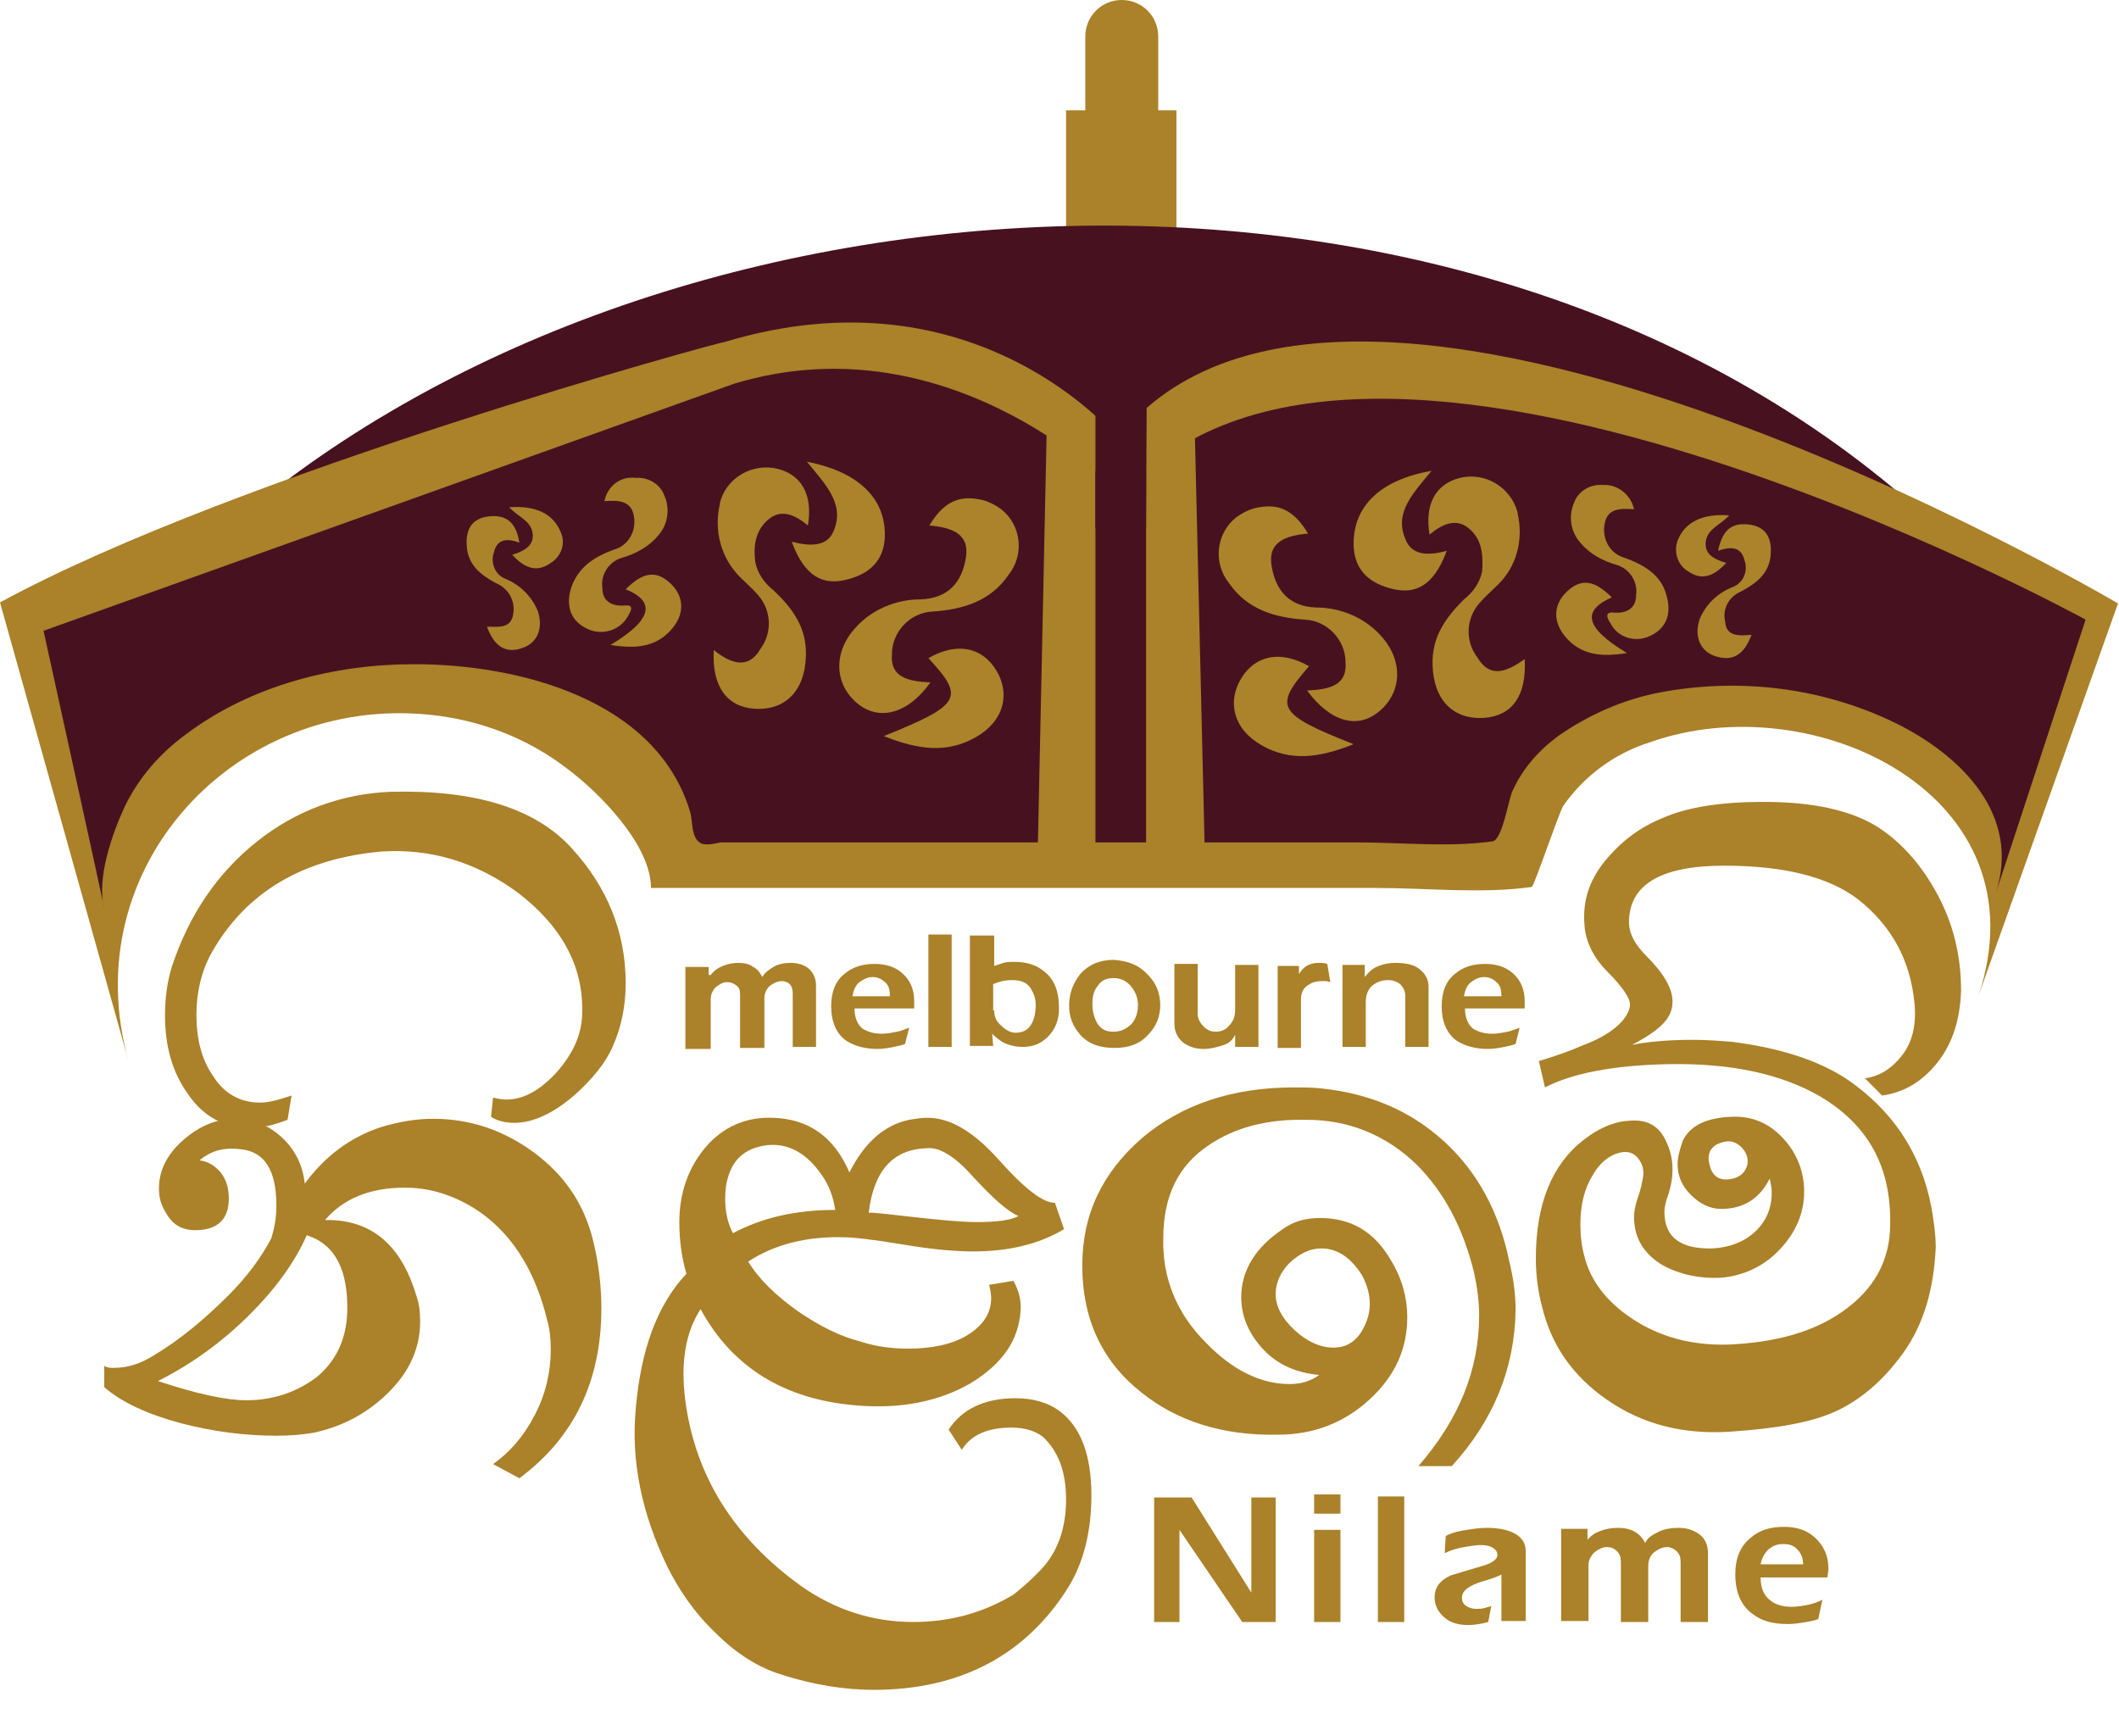
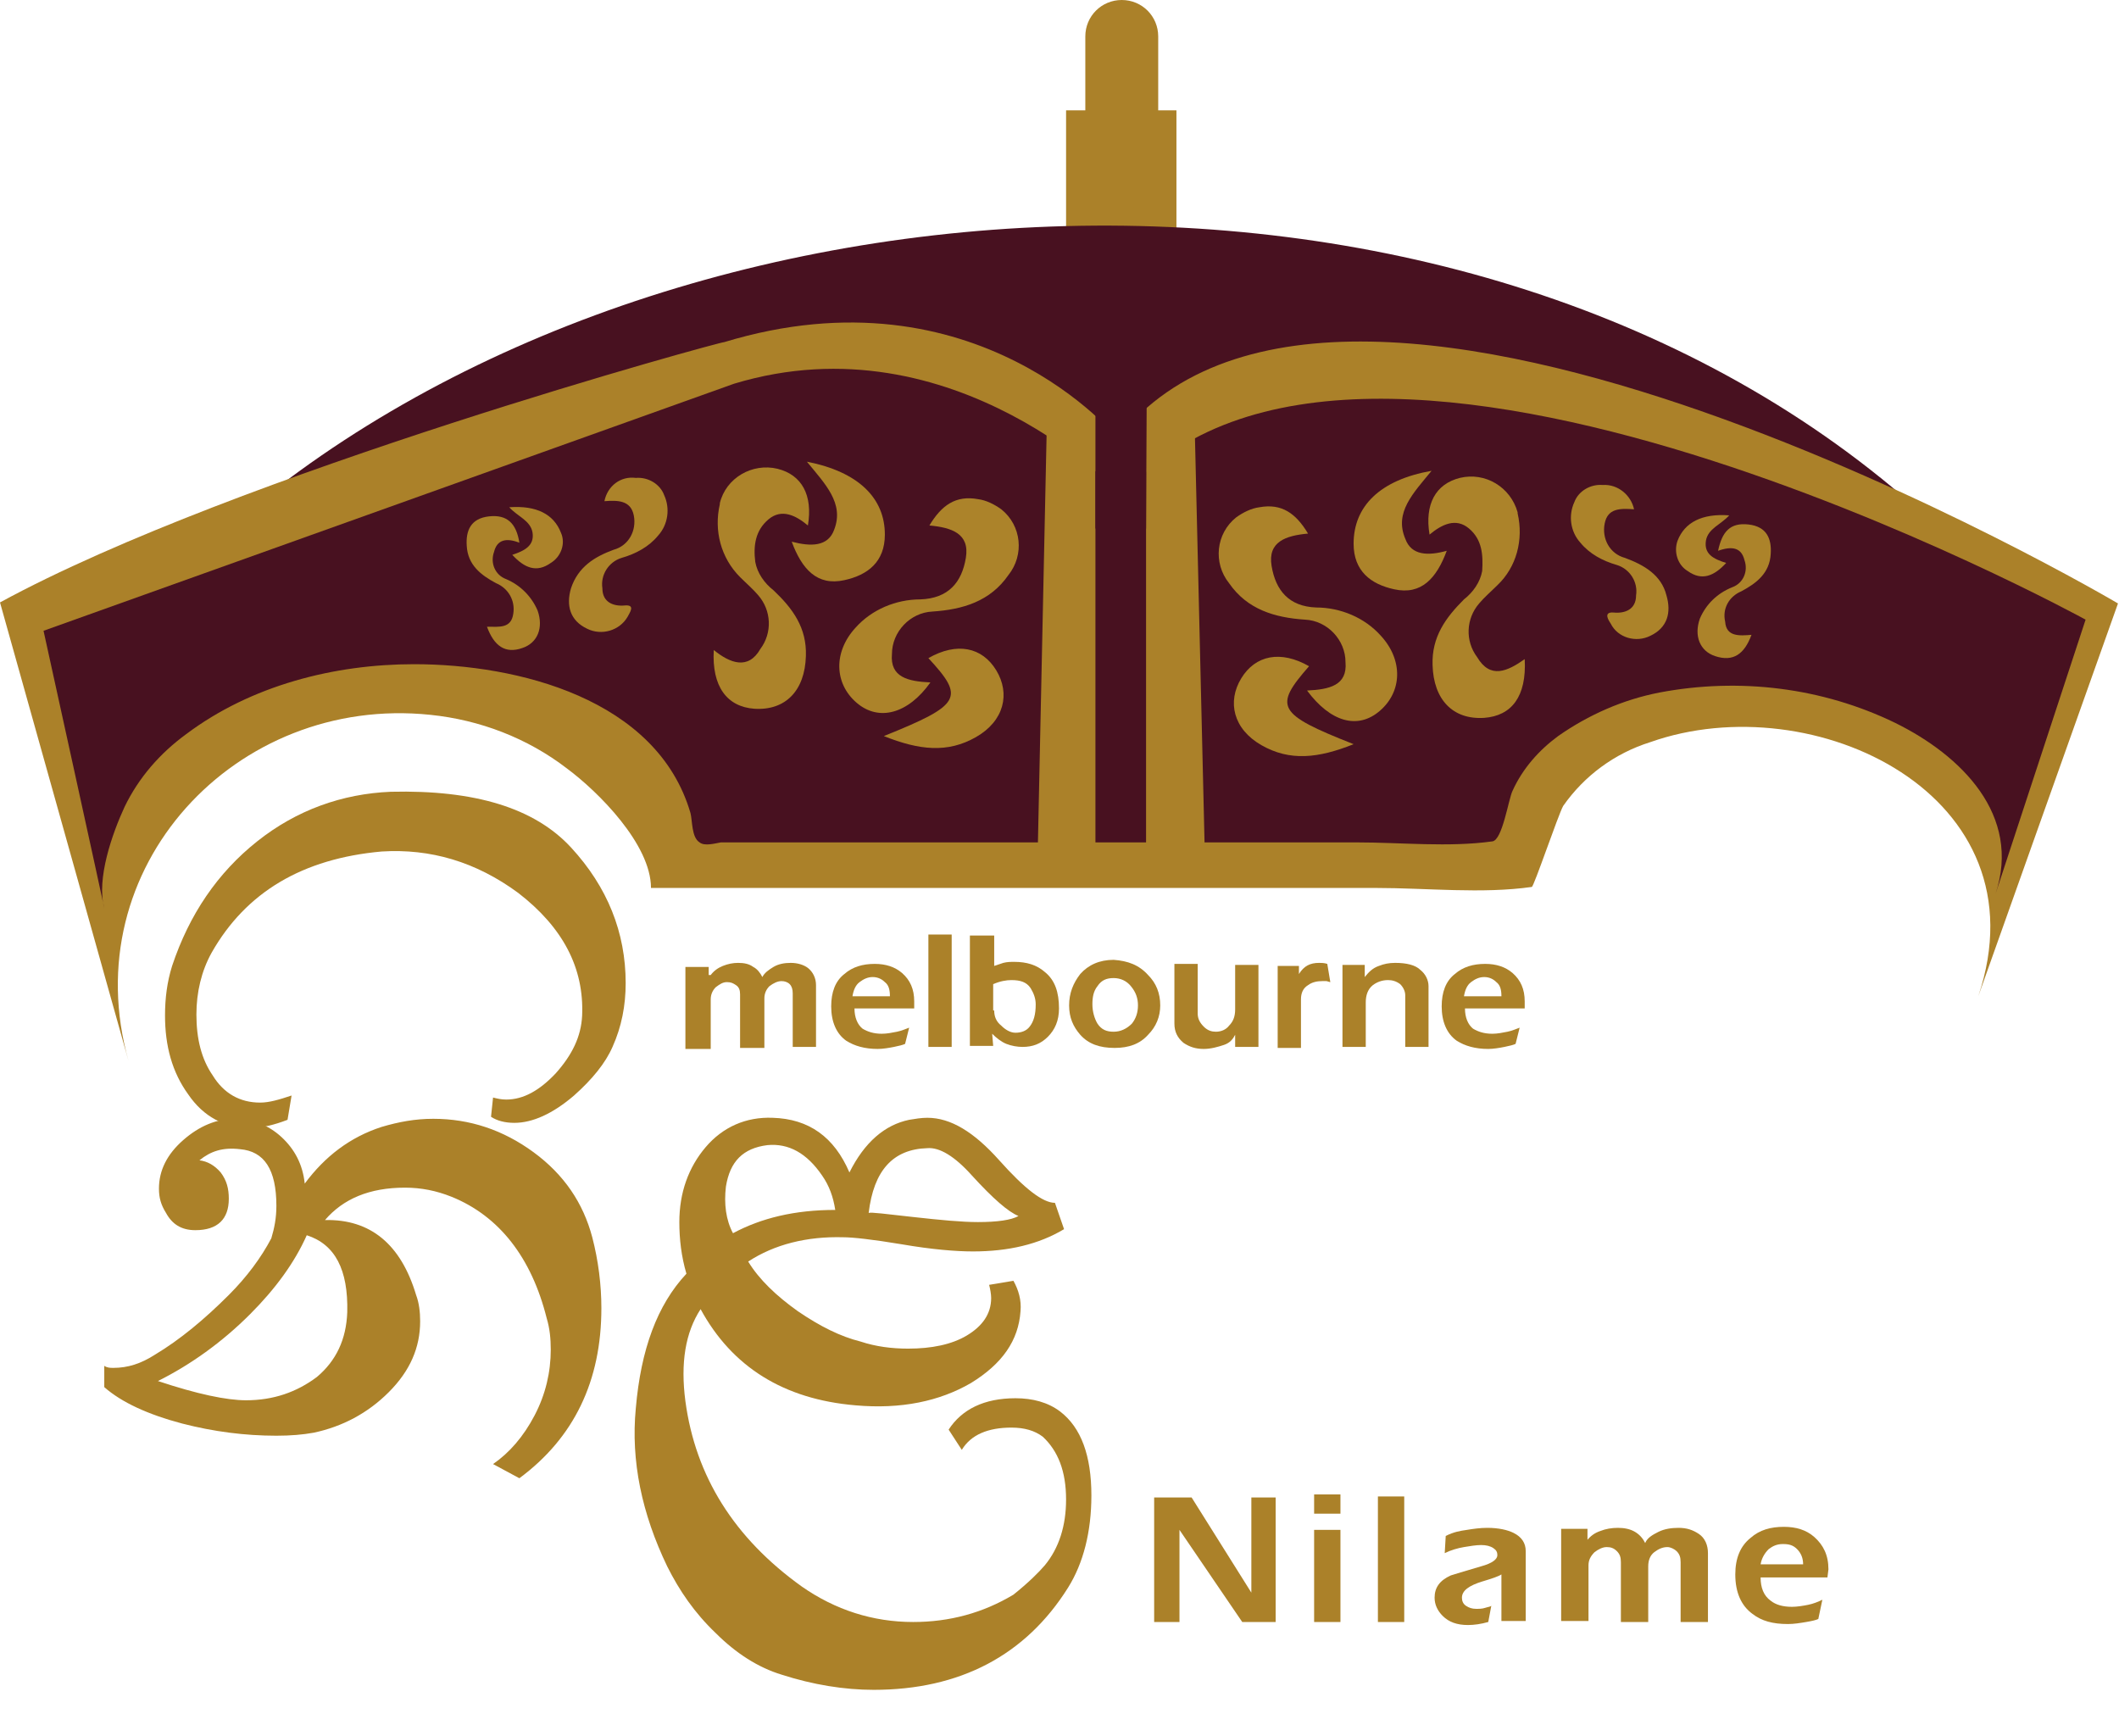
<svg xmlns="http://www.w3.org/2000/svg" version="1.1" id="Layer_1" x="0px" y="0px" viewBox="0 0 209.3 171.5" style="enable-background:new 0 0 209.3 171.5;" xml:space="preserve">
  <style type="text/css">
	.st0{enable-background:new    ;}
	.st1{fill:#AB8129;}
	.st2{fill:#481120;}
	.st3{fill:#AC832A;}
</style>
  <g id="Layer_2_1_">
    <g id="Layer_2-2">
      <g class="st0">
        <path class="st1" d="M19.7,114.6c0.8,0.1,1.5,0.5,2.1,1.2c0.6,0.8,0.8,1.6,0.8,2.6c0,2-1.1,3.1-3.3,3.1c-1.4,0-2.3-0.6-2.9-1.7     c-0.5-0.8-0.7-1.5-0.7-2.4c0-1.8,0.8-3.4,2.4-4.8c1.6-1.4,3.3-2.1,5.1-2.1c1.7,0,3.3,0.6,4.6,1.8c1.3,1.2,2.1,2.7,2.3,4.6     c2-2.7,4.5-4.6,7.6-5.6c1.7-0.5,3.3-0.8,5.1-0.8c3.6,0,6.9,1.1,9.9,3.3c3,2.2,4.9,5,5.8,8.4c0.6,2.3,0.9,4.7,0.9,7     c0,7.2-2.7,12.8-8.1,16.8l-2.6-1.4c1.6-1.1,3-2.7,4.1-4.8c1.1-2.1,1.6-4.3,1.6-6.5c0-1.1-0.1-2.1-0.4-3.1c-1.5-6-4.7-10.1-9.4-12     c-1.5-0.6-3-0.9-4.6-0.9c-3.5,0-6.1,1.1-7.9,3.2c4.5-0.1,7.5,2.4,9,7.4c0.3,0.8,0.4,1.7,0.4,2.6c0,2.6-1,4.9-3.1,7     c-2.1,2.1-4.6,3.4-7.4,4c-1.1,0.2-2.3,0.3-3.7,0.3c-3.1,0-6.2-0.4-9.3-1.2c-3.4-0.9-6-2.1-7.7-3.6v-2.1c0.3,0.2,0.6,0.2,0.9,0.2     c1.4,0,2.7-0.4,4.1-1.3c2.5-1.5,4.9-3.5,7.3-5.9c1.8-1.8,3.2-3.7,4.2-5.6c0.3-1,0.5-2,0.5-3.2c0-3.6-1.2-5.4-3.6-5.6     C22,113.3,20.8,113.7,19.7,114.6z M30.3,122c-1.2,2.7-3.1,5.3-5.6,7.8c-2.8,2.8-5.9,5-9.1,6.6c3.9,1.3,6.8,1.9,8.7,1.9     c2.7,0,5-0.8,7-2.3c1.9-1.6,2.9-3.7,3-6.4C34.4,125.4,33.1,122.9,30.3,122z" />
        <path class="st1" d="M28.8,108.2l-0.4,2.4c-1.3,0.5-2.5,0.8-3.7,0.8c-2.5,0-4.6-1.1-6.1-3.3c-1.6-2.2-2.3-4.8-2.3-7.8     c0-1.7,0.2-3.3,0.7-4.9c1.7-5.1,4.5-9.2,8.4-12.3c3.9-3.1,8.4-4.7,13.2-4.9c8.3-0.2,14.2,1.6,17.8,5.5c3.6,3.9,5.4,8.4,5.4,13.4     c0,2.2-0.4,4.3-1.3,6.3c-0.7,1.6-2,3.2-3.8,4.8c-2.1,1.8-4.1,2.7-5.9,2.7c-0.9,0-1.7-0.2-2.3-0.6l0.2-1.9     c0.4,0.1,0.8,0.2,1.3,0.2c1.7,0,3.3-0.9,4.9-2.6c1.6-1.8,2.5-3.6,2.6-5.7c0.2-4.7-1.9-8.7-6.3-12.1c-4.2-3.1-8.7-4.4-13.5-4.1     c-7.8,0.7-13.4,4-16.8,10c-1,1.8-1.5,3.9-1.5,6.1c0,2.4,0.5,4.4,1.6,6c1.1,1.8,2.7,2.7,4.7,2.7C26.6,108.9,27.6,108.6,28.8,108.2     z" />
        <path class="st1" d="M67.8,125.8c-0.5-1.7-0.7-3.4-0.7-5.1c0-2.9,0.9-5.4,2.6-7.4s4-3,6.6-2.9c3.6,0.1,6.1,1.9,7.6,5.4     c1.5-3,3.5-4.7,5.9-5.2c0.6-0.1,1.2-0.2,1.8-0.2c2.3,0,4.6,1.4,7.1,4.2c2.5,2.8,4.3,4.2,5.5,4.2l0.9,2.6c-2.5,1.5-5.5,2.2-9,2.2     c-1.7,0-4.1-0.2-7-0.7c-3-0.5-4.9-0.7-5.8-0.7c-3.6-0.1-6.8,0.7-9.4,2.4c1.1,1.8,2.8,3.4,4.9,4.9c2.2,1.5,4.2,2.5,6.2,3     c1.5,0.5,3.1,0.7,4.7,0.7c2.3,0,4.3-0.4,5.8-1.3s2.4-2.1,2.4-3.7c0-0.4-0.1-0.9-0.2-1.3l2.4-0.4c0.5,0.9,0.8,1.9,0.7,3     c-0.2,2.9-1.8,5.2-4.9,7.1c-3.1,1.8-6.9,2.6-11.4,2.2c-7.1-0.6-12.2-3.8-15.3-9.5c-1.5,2.3-2,5.3-1.5,9.1     c1,7.4,4.8,13.5,11.5,18.3c3.3,2.3,7,3.5,11,3.5c3.6,0,6.9-0.9,9.9-2.7c1.5-1.2,2.5-2.2,3.1-2.9c1.4-1.7,2.1-3.9,2.1-6.5     c0-2.8-0.8-4.8-2.3-6.2c-0.8-0.6-1.8-0.9-3.1-0.9c-2.3,0-4,0.7-4.9,2.2l-1.3-2c1.3-2,3.5-3.1,6.6-3.1c1.7,0,3.2,0.4,4.4,1.3     c2.1,1.6,3.1,4.4,3.1,8.3c0,3.6-0.8,6.7-2.3,9.1c-4.2,6.7-10.7,10.1-19.2,10.1c-2.9,0-6-0.5-9.1-1.5c-2.3-0.7-4.5-2.1-6.5-4.1     c-2.1-2-3.6-4.2-4.8-6.6c-2.5-5.2-3.6-10.4-3.1-15.6C63.3,133.3,64.9,128.9,67.8,125.8z M72.4,121.8c2.8-1.5,6.1-2.3,10.1-2.3     c-0.2-1.3-0.6-2.4-1.3-3.4c-1.5-2.2-3.3-3.2-5.4-3c-2.4,0.3-3.7,1.6-4.1,4.1C71.5,118.9,71.7,120.5,72.4,121.8z M90.2,120.2     c2.7,0.3,4.8,0.5,6.4,0.5c1.9,0,3.3-0.2,4-0.6c-1-0.4-2.5-1.7-4.6-4c-1.7-1.9-3.2-2.8-4.4-2.7c-3.4,0.1-5.3,2.2-5.8,6.4     C86,119.7,87.5,119.9,90.2,120.2z" />
-         <path class="st1" d="M143.4,144.8h-3.3c4-4.6,6-9.5,6-14.9c0-1.4-0.2-2.8-0.5-4.2c-1.1-4.5-3-8-5.7-10.7c-3-2.9-6.7-4.4-10.8-4.4     c-4-0.1-7.2,0.8-9.7,2.5c-3,2-4.5,5-4.5,9.2c-0.1,3.9,1.3,7.4,4.2,10.3c2.6,2.7,5.4,4.1,8.3,4.1c1.1,0,2.1-0.3,2.9-0.9     c-2.2-0.2-4.1-1-5.5-2.5c-1.4-1.5-2.2-3.2-2.2-5.2c0-2.6,1.4-4.9,4.1-6.7c1.1-0.8,2.3-1.1,3.7-1.1c3.1,0,5.4,1.4,7,4.2     c1.1,1.8,1.6,3.7,1.6,5.6c0,3.1-1.2,5.8-3.7,8.1c-2.5,2.3-5.5,3.5-9.1,3.5c-5.4,0.1-9.9-1.3-13.5-4.2c-3.9-3.1-5.8-7.3-5.8-12.5     c0-5.1,2-9.2,5.9-12.6c3.9-3.3,8.9-5,15-5c0.9,0,1.8,0,2.7,0.1c4.8,0.5,8.8,2.2,12.1,5.2c3.3,3,5.5,7,6.5,12     c0.4,1.6,0.6,3.2,0.6,4.7C149.6,135.2,147.5,140.3,143.4,144.8z M130.5,123.3c-1.1,0-2.1,0.5-3.1,1.4c-0.9,0.9-1.4,2-1.4,3.1     c0,1.2,0.6,2.4,1.9,3.6c1.2,1.1,2.5,1.7,3.8,1.7c1.1,0,1.9-0.4,2.6-1.3c0.6-0.9,1-1.9,1-3c0-1-0.3-2-0.8-2.9     C133.4,124.2,132.1,123.3,130.5,123.3z" />
-         <path class="st1" d="M188,133.6c-2,2.8-4.3,4.7-6.7,5.8c-2.4,1.1-5.9,1.7-10.4,2c-4.6,0.3-8.6-0.7-12.1-3.1     c-3.5-2.4-5.6-5.5-6.5-9.3c-0.4-1.5-0.6-3.1-0.6-4.7c0-5.4,1.6-9.3,4.7-11.7c1.4-1.1,2.9-1.8,4.4-1.9c1.9-0.2,3.1,0.5,3.8,2.1     c0.8,1.7,0.8,3.6,0,5.7c-0.1,0.4-0.2,0.8-0.2,1.2c0,2.5,1.6,3.7,4.8,3.6c1.6-0.1,3-0.6,4.1-1.6c1.1-1,1.7-2.3,1.7-3.9     c0-0.5-0.1-0.9-0.2-1.4c-1,2-2.6,3-4.8,3c-1.1,0-2.1-0.5-3-1.4s-1.3-1.9-1.3-3c0-0.7,0.2-1.4,0.5-2.3c0.7-1.5,2.3-2.3,4.8-2.4     c2-0.1,3.7,0.6,5.1,2.1c1.4,1.5,2.1,3.3,2.1,5.3c0,2.1-0.8,4-2.4,5.7c-1.6,1.7-3.6,2.6-5.8,2.8c-2.1,0.1-4-0.3-5.7-1.2     c-1.9-1.1-2.9-2.7-2.9-4.8c0-0.5,0.1-1.1,0.4-2c0.3-0.8,0.4-1.5,0.5-2c0.1-0.7-0.1-1.3-0.5-1.8c-0.4-0.5-0.9-0.7-1.6-0.6     c-1.1,0.2-2.1,0.9-2.9,2.3c-0.8,1.3-1.2,2.9-1.2,4.8c0,1.1,0.1,2.1,0.4,3.2c0.6,2.4,2.2,4.5,4.8,6.2c2.6,1.7,5.7,2.6,9.4,2.5     c4.6-0.2,8.3-1.2,11.2-3.2c3.2-2.2,4.8-5.1,4.8-8.7c0.1-5.7-2.2-9.8-6.9-12.6c-3.8-2.2-8.7-3.3-14.9-3.2     c-5.5,0.1-9.6,0.9-12.3,2.3l-0.6-2.6c2-0.6,3.3-1.1,4.2-1.5c2.2-0.8,3.6-1.8,4.3-2.8c0.3-0.4,0.5-0.9,0.5-1.3     c0-0.6-0.7-1.7-2.2-3.2s-2.2-3.1-2.3-4.7c-0.2-2.5,0.6-4.7,2.4-6.7c1.4-1.6,3.1-2.9,5.3-3.8c2.5-1.1,5.8-1.6,10-1.6     c4.8,0,8.6,0.8,11.3,2.5c2.3,1.5,4.3,3.7,5.9,6.7c1.6,3,2.3,6.1,2.3,9.5c-0.1,2.7-0.8,5.1-2.3,7s-3.3,3-5.5,3.3l-1.7-1.7     c1.5-0.2,2.7-1,3.7-2.3c1-1.3,1.4-3,1.2-5.1c-0.4-4.3-2.3-7.7-5.6-10.3c-2.9-2.2-7.3-3.3-13.2-3.3c-6.3,0-9.4,1.9-9.4,5.6     c0,1.1,0.6,2.2,1.7,3.3c1.7,1.7,2.6,3.2,2.6,4.5c0,0.5-0.1,1-0.4,1.5c-0.5,0.9-1.7,1.8-3.6,2.8c1.5-0.3,3.5-0.5,5.9-0.5     c1.5,0,2.8,0.1,4,0.2c4.7,0.6,8.4,1.8,11.2,3.6c4.6,3.1,7.5,7.4,8.5,12.9c0.2,1.2,0.4,2.5,0.4,3.8C191,127.4,190,130.8,188,133.6     z M170.2,112.8c-1.2,0.3-1.7,1.1-1.3,2.4c0.3,1.1,1.1,1.5,2.3,1.2c0.7-0.2,1.2-0.6,1.4-1.4c0.1-0.6-0.1-1.2-0.6-1.7     S170.9,112.6,170.2,112.8z" />
      </g>
      <g class="st0">
        <path class="st1" d="M70.2,96.3c0.3-0.4,0.7-0.7,1.2-0.9c0.5-0.2,1-0.3,1.5-0.3c0.6,0,1.1,0.1,1.5,0.4c0.4,0.2,0.7,0.6,0.9,1     c0.2-0.4,0.6-0.7,1.1-1c0.5-0.3,1.1-0.4,1.7-0.4c0.7,0,1.3,0.2,1.7,0.5c0.5,0.4,0.8,1,0.8,1.7v6.1h-2.3v-5.3     c0-0.4-0.1-0.7-0.3-0.9c-0.2-0.2-0.5-0.3-0.8-0.3c-0.4,0-0.8,0.2-1.2,0.5c-0.3,0.3-0.5,0.7-0.5,1.2v4.9h-2.4v-5.3     c0-0.4-0.1-0.7-0.4-0.9c-0.3-0.2-0.5-0.3-0.9-0.3c-0.4,0-0.7,0.2-1.1,0.5c-0.3,0.3-0.5,0.7-0.5,1.2v4.9h-2.5v-8.1h2.3V96.3z" />
        <path class="st1" d="M89.4,103.1c-0.2,0.1-0.6,0.2-1.1,0.3c-0.5,0.1-1.1,0.2-1.6,0.2c-1.3,0-2.3-0.3-3.1-0.8     c-1-0.7-1.5-1.9-1.5-3.4c0-1.4,0.4-2.5,1.3-3.2c0.8-0.7,1.8-1,3-1c1.1,0,2,0.3,2.7,0.9c0.8,0.7,1.2,1.6,1.2,2.8l0,0.7h-5.9     c0,0.9,0.3,1.6,0.8,2c0.5,0.3,1.1,0.5,1.9,0.5c0.5,0,1-0.1,1.5-0.2c0.5-0.1,0.9-0.3,1.2-0.4L89.4,103.1z M87.4,97     c-0.3-0.3-0.7-0.5-1.2-0.5s-0.9,0.2-1.3,0.5c-0.4,0.3-0.6,0.8-0.7,1.4h3.7C87.9,97.8,87.8,97.3,87.4,97z" />
        <path class="st1" d="M94,103.4h-2.3V92.3H94V103.4z" />
        <path class="st1" d="M98.2,92.4v3c0.3-0.1,0.6-0.2,0.9-0.3c0.4-0.1,0.7-0.1,1.1-0.1c1.2,0,2.2,0.3,3,1c1,0.8,1.4,2,1.4,3.6     c0,1.2-0.4,2.1-1.1,2.8c-0.7,0.7-1.5,1-2.5,1c-0.5,0-1.1-0.1-1.6-0.3c-0.5-0.2-1-0.6-1.4-1l0.1,1.2h-2.3V92.4H98.2z M98.2,99.8     c0,0.6,0.2,1.1,0.7,1.5c0.4,0.4,0.9,0.7,1.4,0.7c0.6,0,1.1-0.2,1.4-0.6c0.4-0.5,0.6-1.2,0.6-2.2c0-0.6-0.2-1.1-0.5-1.6     c-0.4-0.6-1-0.8-1.9-0.8c-0.5,0-1.1,0.1-1.8,0.4V99.8z" />
        <path class="st1" d="M113.4,96.3c0.8,0.8,1.2,1.8,1.2,3c0,1.1-0.4,2.1-1.2,2.9c-0.8,0.9-1.9,1.3-3.3,1.3c-1.5,0-2.6-0.4-3.4-1.3     c-0.7-0.8-1.1-1.7-1.1-2.9c0-1.2,0.4-2.2,1.1-3.1c0.8-0.9,1.9-1.4,3.3-1.4C111.4,94.9,112.5,95.3,113.4,96.3z M108.4,97.4     c-0.4,0.5-0.5,1.1-0.5,1.8c0,0.7,0.2,1.4,0.5,1.9c0.4,0.6,0.9,0.8,1.6,0.8c0.7,0,1.3-0.3,1.8-0.8c0.4-0.5,0.6-1.1,0.6-1.8     c0-0.7-0.2-1.3-0.7-1.9c-0.4-0.5-1-0.8-1.7-0.8C109.3,96.6,108.8,96.8,108.4,97.4z" />
        <path class="st1" d="M118.3,95.3v4.8c0,0.5,0.2,0.9,0.6,1.3s0.8,0.5,1.2,0.5c0.5,0,1-0.2,1.3-0.6c0.4-0.4,0.6-0.9,0.6-1.6v-4.4     h2.3v8.1H122v-1.2c-0.2,0.4-0.5,0.8-1.1,1s-1.3,0.4-2,0.4c-0.8,0-1.4-0.2-2-0.6c-0.6-0.5-0.9-1.1-0.9-1.9v-5.9H118.3z" />
        <path class="st1" d="M128.3,95.3v0.9c0.5-0.8,1.1-1.1,2-1.1c0.2,0,0.5,0,0.8,0.1l0.3,1.8c-0.1,0-0.3-0.1-0.4-0.1     c-0.2,0-0.3,0-0.4,0c-0.5,0-1,0.1-1.4,0.4c-0.5,0.3-0.7,0.8-0.7,1.4v4.8h-2.3v-8.1H128.3z" />
        <path class="st1" d="M132.5,95.3h2.3v1.2c0.4-0.5,0.8-0.9,1.4-1.1c0.5-0.2,1-0.3,1.6-0.3c1.1,0,2,0.2,2.5,0.7     c0.5,0.4,0.8,1,0.8,1.6v6h-2.3v-5.1c0-0.4-0.2-0.8-0.5-1.1c-0.4-0.3-0.8-0.4-1.2-0.4c-0.6,0-1.1,0.2-1.5,0.5     c-0.5,0.4-0.7,1-0.7,1.7v4.4h-2.3V95.3z" />
        <path class="st1" d="M149.7,103.1c-0.2,0.1-0.6,0.2-1.1,0.3c-0.5,0.1-1.1,0.2-1.6,0.2c-1.3,0-2.3-0.3-3.1-0.8     c-1-0.7-1.5-1.9-1.5-3.4c0-1.4,0.4-2.5,1.3-3.2c0.8-0.7,1.8-1,3-1c1.1,0,2,0.3,2.7,0.9c0.8,0.7,1.2,1.6,1.2,2.8l0,0.7h-5.9     c0,0.9,0.3,1.6,0.8,2c0.5,0.3,1.1,0.5,1.9,0.5c0.5,0,1-0.1,1.5-0.2c0.5-0.1,0.9-0.3,1.2-0.4L149.7,103.1z M147.8,97     c-0.3-0.3-0.7-0.5-1.2-0.5s-0.9,0.2-1.3,0.5c-0.4,0.3-0.6,0.8-0.7,1.4h3.7C148.3,97.8,148.2,97.3,147.8,97z" />
      </g>
    </g>
    <g id="Layer_3">
      <rect x="105.3" y="10.9" class="st1" width="10.9" height="20.8" />
      <path class="st1" d="M110.8,0L110.8,0c2,0,3.6,1.6,3.6,3.6v13.5c0,2-1.6,3.6-3.6,3.6h0c-2,0-3.6-1.6-3.6-3.6V3.6    C107.2,1.6,108.8,0,110.8,0z" />
      <path class="st2" d="M189.2,50.1c-45.6-40.3-126-34.7-168,3.2L189.2,50.1z" />
      <path class="st1" d="M0,59.5l12.7,45.3C7.3,85.7,23.3,68.6,42.5,70.6c4.9,0.5,9.6,2.3,13.5,5.3c3.1,2.3,8.3,7.5,8.3,11.8h71.6    c5,0,10.5,0.6,15.4-0.1c0.2,0,2.6-7.1,3.1-8c2.1-3,5.1-5.2,8.6-6.3c16.1-5.7,39.1,5.2,32.4,25.1l13.8-38.8c0,0-76.2-45-98.8-16.3    c0,0-13.9-17.1-38.9-9.5C71.7,33.6,23.3,46.8,0,59.5" />
      <path class="st2" d="M4.3,62.3c0,0,6,27.3,6,27.4c-0.8-2.9,0.8-7.4,2-10c1.4-2.9,3.5-5.3,6.1-7.2c6.4-4.8,14.6-6.9,22.5-6.9    c10.2,0,24,3.4,27.3,14.7c0.2,0.8,0.1,2.4,0.9,2.9c0.5,0.4,1.5,0.1,2.1,0c1,0,2,0,2.9,0h59.9c4.4,0,9.1,0.5,13.4-0.1    c1-0.1,1.6-4.2,2-5c1-2.2,2.6-4,4.5-5.4c3-2.1,6.4-3.6,10-4.3c7.9-1.5,16.1-0.5,23.3,3c6.5,3.2,12.5,9.1,9.9,16.9l8.9-27.1    c0,0-72-39.5-95.1-12.2c0,0-16.6-17.7-38.4-11.1L4.3,62.3z" />
      <path class="st3" d="M129.1,68.2c2.2-0.1,4-0.5,3.8-2.8c0-2.2-1.8-4.1-4-4.2c-3-0.2-5.7-1-7.5-3.6c-1.6-2-1.3-4.9,0.7-6.5    c0.7-0.5,1.5-0.9,2.3-1c2.2-0.4,3.6,0.6,4.8,2.6c-2.2,0.2-4,0.8-3.6,3.2s1.7,4,4.4,4.1c2.4,0,4.8,1,6.4,2.8    c2.2,2.4,2.1,5.5-0.1,7.4S131.4,71.3,129.1,68.2z" />
      <path class="st3" d="M150.6,65.1c0.2,3.7-1.3,5.6-4,5.8c-3.1,0.2-5-1.8-5.1-5.2c-0.1-2.8,1.3-4.7,3.1-6.5c0.9-0.7,1.6-1.7,1.8-2.8    c0.1-1.6,0-3.1-1.3-4.2s-2.7-0.4-3.9,0.6c-0.5-3,0.6-5,3-5.6c2.5-0.6,5,0.9,5.7,3.4c0,0,0,0.1,0,0.1c0.6,2.6-0.1,5.3-2,7.1    c-0.6,0.6-1.3,1.2-1.8,1.8c-1.3,1.5-1.4,3.7-0.2,5.3C147.2,67.1,148.9,66.3,150.6,65.1z" />
      <path class="st3" d="M133.7,73.5c-3.5,1.4-6.3,1.7-9.1,0.1s-3.4-4.3-2-6.6s3.9-2.8,6.7-1.2C125.8,69.8,126.1,70.5,133.7,73.5z" />
      <path class="st3" d="M141.4,46.5c-1.8,2.2-3.7,4.1-2.6,6.7c0.6,1.7,2.3,1.7,4.1,1.2c-1,2.7-2.5,4.4-5.2,3.8c-2.3-0.5-4-1.8-4-4.5    C133.7,50,136.3,47.4,141.4,46.5z" />
      <path class="st3" d="M161.4,50.3c-1.4-0.1-2.6-0.1-2.9,1.4c-0.3,1.5,0.5,3,2,3.4c1.9,0.7,3.6,1.7,4.1,3.7c0.5,1.7,0.1,3.2-1.6,4    c-1.4,0.7-3.2,0.2-3.9-1.2c-0.2-0.3-0.8-1.2,0.3-1.1s2.2-0.3,2.2-1.7c0.2-1.3-0.6-2.6-1.9-3c-1.4-0.4-2.7-1.1-3.6-2.2    c-1-1.1-1.2-2.7-0.6-4c0.4-1.1,1.6-1.8,2.8-1.7C159.8,47.8,161.1,48.9,161.4,50.3z" />
      <path class="st3" d="M173,62.7c-0.7,1.9-1.8,2.7-3.6,2.1c-1.5-0.5-2.1-2-1.5-3.7c0.6-1.4,1.7-2.5,3.2-3.1c1.1-0.4,1.6-1.6,1.2-2.7    c-0.3-1.2-1.2-1.4-2.6-0.9c0.4-1.9,1.2-2.8,3-2.6s2.3,1.4,2.2,2.9c-0.1,1.9-1.4,2.9-2.9,3.7c-1.2,0.5-1.9,1.7-1.6,3    C170.5,62.9,171.8,62.8,173,62.7z" />
-       <path class="st3" d="M160.7,64.5c-2.5,0.4-4.4,0.2-5.9-1.4s-1.4-3.4,0-4.7s2.7-1.1,4.4,0.6C156.5,60.2,156.2,61.8,160.7,64.5z" />
      <path class="st3" d="M170.5,55.6c-1.2,1.3-2.4,1.8-3.8,0.8c-1-0.6-1.4-1.9-1-3c0.7-1.8,2.4-2.7,5.1-2.5c-0.8,0.9-2.1,1.3-2.3,2.5    C168.3,54.7,169.2,55.2,170.5,55.6z" />
      <path class="st3" d="M91.9,67.4c-2.2-0.1-4-0.5-3.8-2.8c0-2.2,1.8-4.1,4-4.2c3-0.2,5.7-1,7.5-3.6c1.6-2,1.3-4.9-0.7-6.5    c-0.7-0.5-1.5-0.9-2.3-1c-2.2-0.4-3.6,0.6-4.8,2.6c2.2,0.2,4,0.8,3.6,3.2s-1.7,4-4.5,4.1c-2.4,0-4.8,1-6.4,2.8    c-2.2,2.4-2.1,5.5,0.1,7.4S89.7,70.5,91.9,67.4z" />
      <path class="st3" d="M70.5,64.2c-0.2,3.6,1.3,5.6,4,5.8c3.1,0.2,5-1.8,5.1-5.2c0.1-2.8-1.3-4.7-3.2-6.5c-0.9-0.7-1.6-1.7-1.8-2.8    c-0.2-1.6,0-3.1,1.3-4.2s2.7-0.4,3.9,0.6c0.5-3-0.6-5-3-5.6c-2.5-0.6-5.1,0.9-5.7,3.4c0,0,0,0,0,0.1c-0.6,2.6,0.1,5.3,2,7.2    c0.6,0.6,1.3,1.2,1.8,1.8c1.3,1.5,1.4,3.7,0.2,5.3C73.9,66.2,72.1,65.5,70.5,64.2z" />
      <path class="st3" d="M87.3,72.7c3.5,1.4,6.3,1.7,9.1,0.1s3.4-4.3,2-6.6s-3.9-2.8-6.7-1.2C95.3,68.9,95,69.6,87.3,72.7z" />
      <path class="st3" d="M79.7,45.6c1.8,2.2,3.7,4.1,2.7,6.7c-0.6,1.7-2.3,1.7-4.2,1.2c1,2.7,2.5,4.4,5.2,3.8c2.3-0.5,4-1.8,4-4.5    C87.4,49.2,84.8,46.6,79.7,45.6z" />
      <path class="st3" d="M59.7,49.5c1.3-0.1,2.6-0.1,2.9,1.4c0.3,1.5-0.5,3-2,3.4c-1.9,0.7-3.5,1.7-4.2,3.8c-0.5,1.7-0.1,3.2,1.6,4    c1.4,0.7,3.2,0.2,4-1.2c0.2-0.4,0.8-1.2-0.3-1.1s-2.2-0.3-2.2-1.7c-0.2-1.3,0.6-2.6,1.9-3c1.4-0.4,2.7-1.1,3.6-2.2    c1-1.1,1.2-2.7,0.6-4c-0.4-1.1-1.6-1.8-2.8-1.7C61.3,47,60,48,59.7,49.5z" />
      <path class="st3" d="M48.1,61.9c0.7,1.9,1.8,2.7,3.5,2.1c1.5-0.5,2.1-2,1.5-3.7c-0.6-1.4-1.7-2.5-3.1-3.1    c-1.1-0.4-1.6-1.6-1.2-2.7c0.3-1.2,1.2-1.4,2.5-0.9c-0.3-1.9-1.2-2.8-3-2.6s-2.3,1.4-2.2,2.9c0.1,1.9,1.4,2.9,2.9,3.7    c1.2,0.5,1.9,1.7,1.7,3C50.5,62.1,49.3,61.9,48.1,61.9z" />
-       <path class="st3" d="M60.3,63.7c2.5,0.4,4.4,0.2,5.9-1.4s1.4-3.4,0-4.7s-2.7-1.1-4.4,0.6C64.5,59.3,64.8,61,60.3,63.7z" />
      <path class="st3" d="M50.6,54.8c1.2,1.3,2.4,1.8,3.8,0.8c1-0.6,1.5-1.9,1-3c-0.7-1.8-2.4-2.7-5.1-2.5c0.8,0.9,2.1,1.3,2.3,2.5    C52.8,53.9,51.8,54.4,50.6,54.8z" />
      <polygon class="st1" points="108.2,84.1 102.5,84.1 103.4,41.8 108.2,45.4   " />
      <polygon class="st1" points="113.2,84.2 119,84.2 118,42 113.2,45.5   " />
      <polygon class="st2" points="113.2,52.2 108.2,52.2 108.2,31.8 113.3,31.8   " />
      <g class="st0">
        <path class="st1" d="M117.7,147.9l5.9,9.4v-9.4h2.4v12.3h-3.3l-6.2-9.1v9.1h-2.5v-12.3H117.7z" />
        <path class="st1" d="M132.4,147.6v1.9h-2.6v-1.9H132.4z M132.4,151.1v9.1h-2.6v-9.1H132.4z" />
        <path class="st1" d="M138.7,160.2h-2.6v-12.4h2.6V160.2z" />
        <path class="st1" d="M144.9,151.1c0.6-0.1,1.3-0.2,2-0.2c1.1,0,2,0.2,2.6,0.5c0.8,0.4,1.2,1,1.2,1.8v6.9h-2.4v-4.6     c-0.3,0.2-0.9,0.4-1.9,0.7c-1.3,0.4-2,0.9-2,1.6c0,0.3,0.1,0.6,0.4,0.8c0.3,0.2,0.6,0.3,1,0.3c0.3,0,0.6,0,0.9-0.1     s0.5-0.1,0.6-0.2l-0.3,1.6c-0.7,0.2-1.4,0.3-2,0.3c-1.1,0-1.9-0.3-2.5-0.9c-0.5-0.5-0.8-1.1-0.8-1.8c0-1,0.5-1.7,1.6-2.2     c0.3-0.1,1.3-0.4,3-0.9c1.1-0.3,1.6-0.7,1.6-1.1c0-0.3-0.1-0.5-0.4-0.7c-0.3-0.2-0.7-0.3-1.2-0.3c-0.5,0-1.1,0.1-1.7,0.2     s-1.3,0.3-1.9,0.6l0.1-1.7C143.6,151.3,144.2,151.2,144.9,151.1z" />
        <path class="st1" d="M156.7,152.2c0.4-0.5,0.8-0.8,1.4-1c0.5-0.2,1.1-0.3,1.7-0.3c0.6,0,1.2,0.1,1.7,0.4c0.5,0.3,0.8,0.7,1,1.1     c0.2-0.5,0.7-0.8,1.3-1.1c0.6-0.3,1.3-0.4,2-0.4c0.8,0,1.4,0.2,2,0.6c0.6,0.4,0.9,1.1,0.9,1.9v6.8H166v-5.9     c0-0.5-0.1-0.8-0.4-1.1c-0.2-0.2-0.6-0.4-0.9-0.4c-0.5,0-0.9,0.2-1.3,0.5c-0.4,0.3-0.6,0.8-0.6,1.4v5.5h-2.7v-5.9     c0-0.5-0.1-0.8-0.4-1.1c-0.3-0.3-0.6-0.4-1-0.4c-0.4,0-0.8,0.2-1.2,0.5c-0.4,0.4-0.6,0.8-0.6,1.3v5.5h-2.7v-9.1h2.6V152.2z" />
        <path class="st1" d="M179.6,159.9c-0.2,0.1-0.6,0.2-1.2,0.3c-0.6,0.1-1.2,0.2-1.8,0.2c-1.5,0-2.6-0.3-3.5-1     c-1.1-0.8-1.7-2.1-1.7-3.9c0-1.6,0.5-2.8,1.5-3.6c0.9-0.8,2-1.1,3.3-1.1c1.2,0,2.2,0.3,3,1c0.9,0.8,1.4,1.8,1.4,3.2l-0.1,0.8     h-6.6c0,1,0.3,1.8,1,2.3c0.5,0.4,1.2,0.6,2.1,0.6c0.5,0,1.1-0.1,1.6-0.2s1-0.3,1.4-0.5L179.6,159.9z M177.5,153     c-0.4-0.4-0.8-0.5-1.4-0.5s-1,0.2-1.4,0.5c-0.4,0.4-0.7,0.9-0.8,1.5h4.2C178.1,153.9,177.9,153.4,177.5,153z" />
      </g>
    </g>
  </g>
</svg>